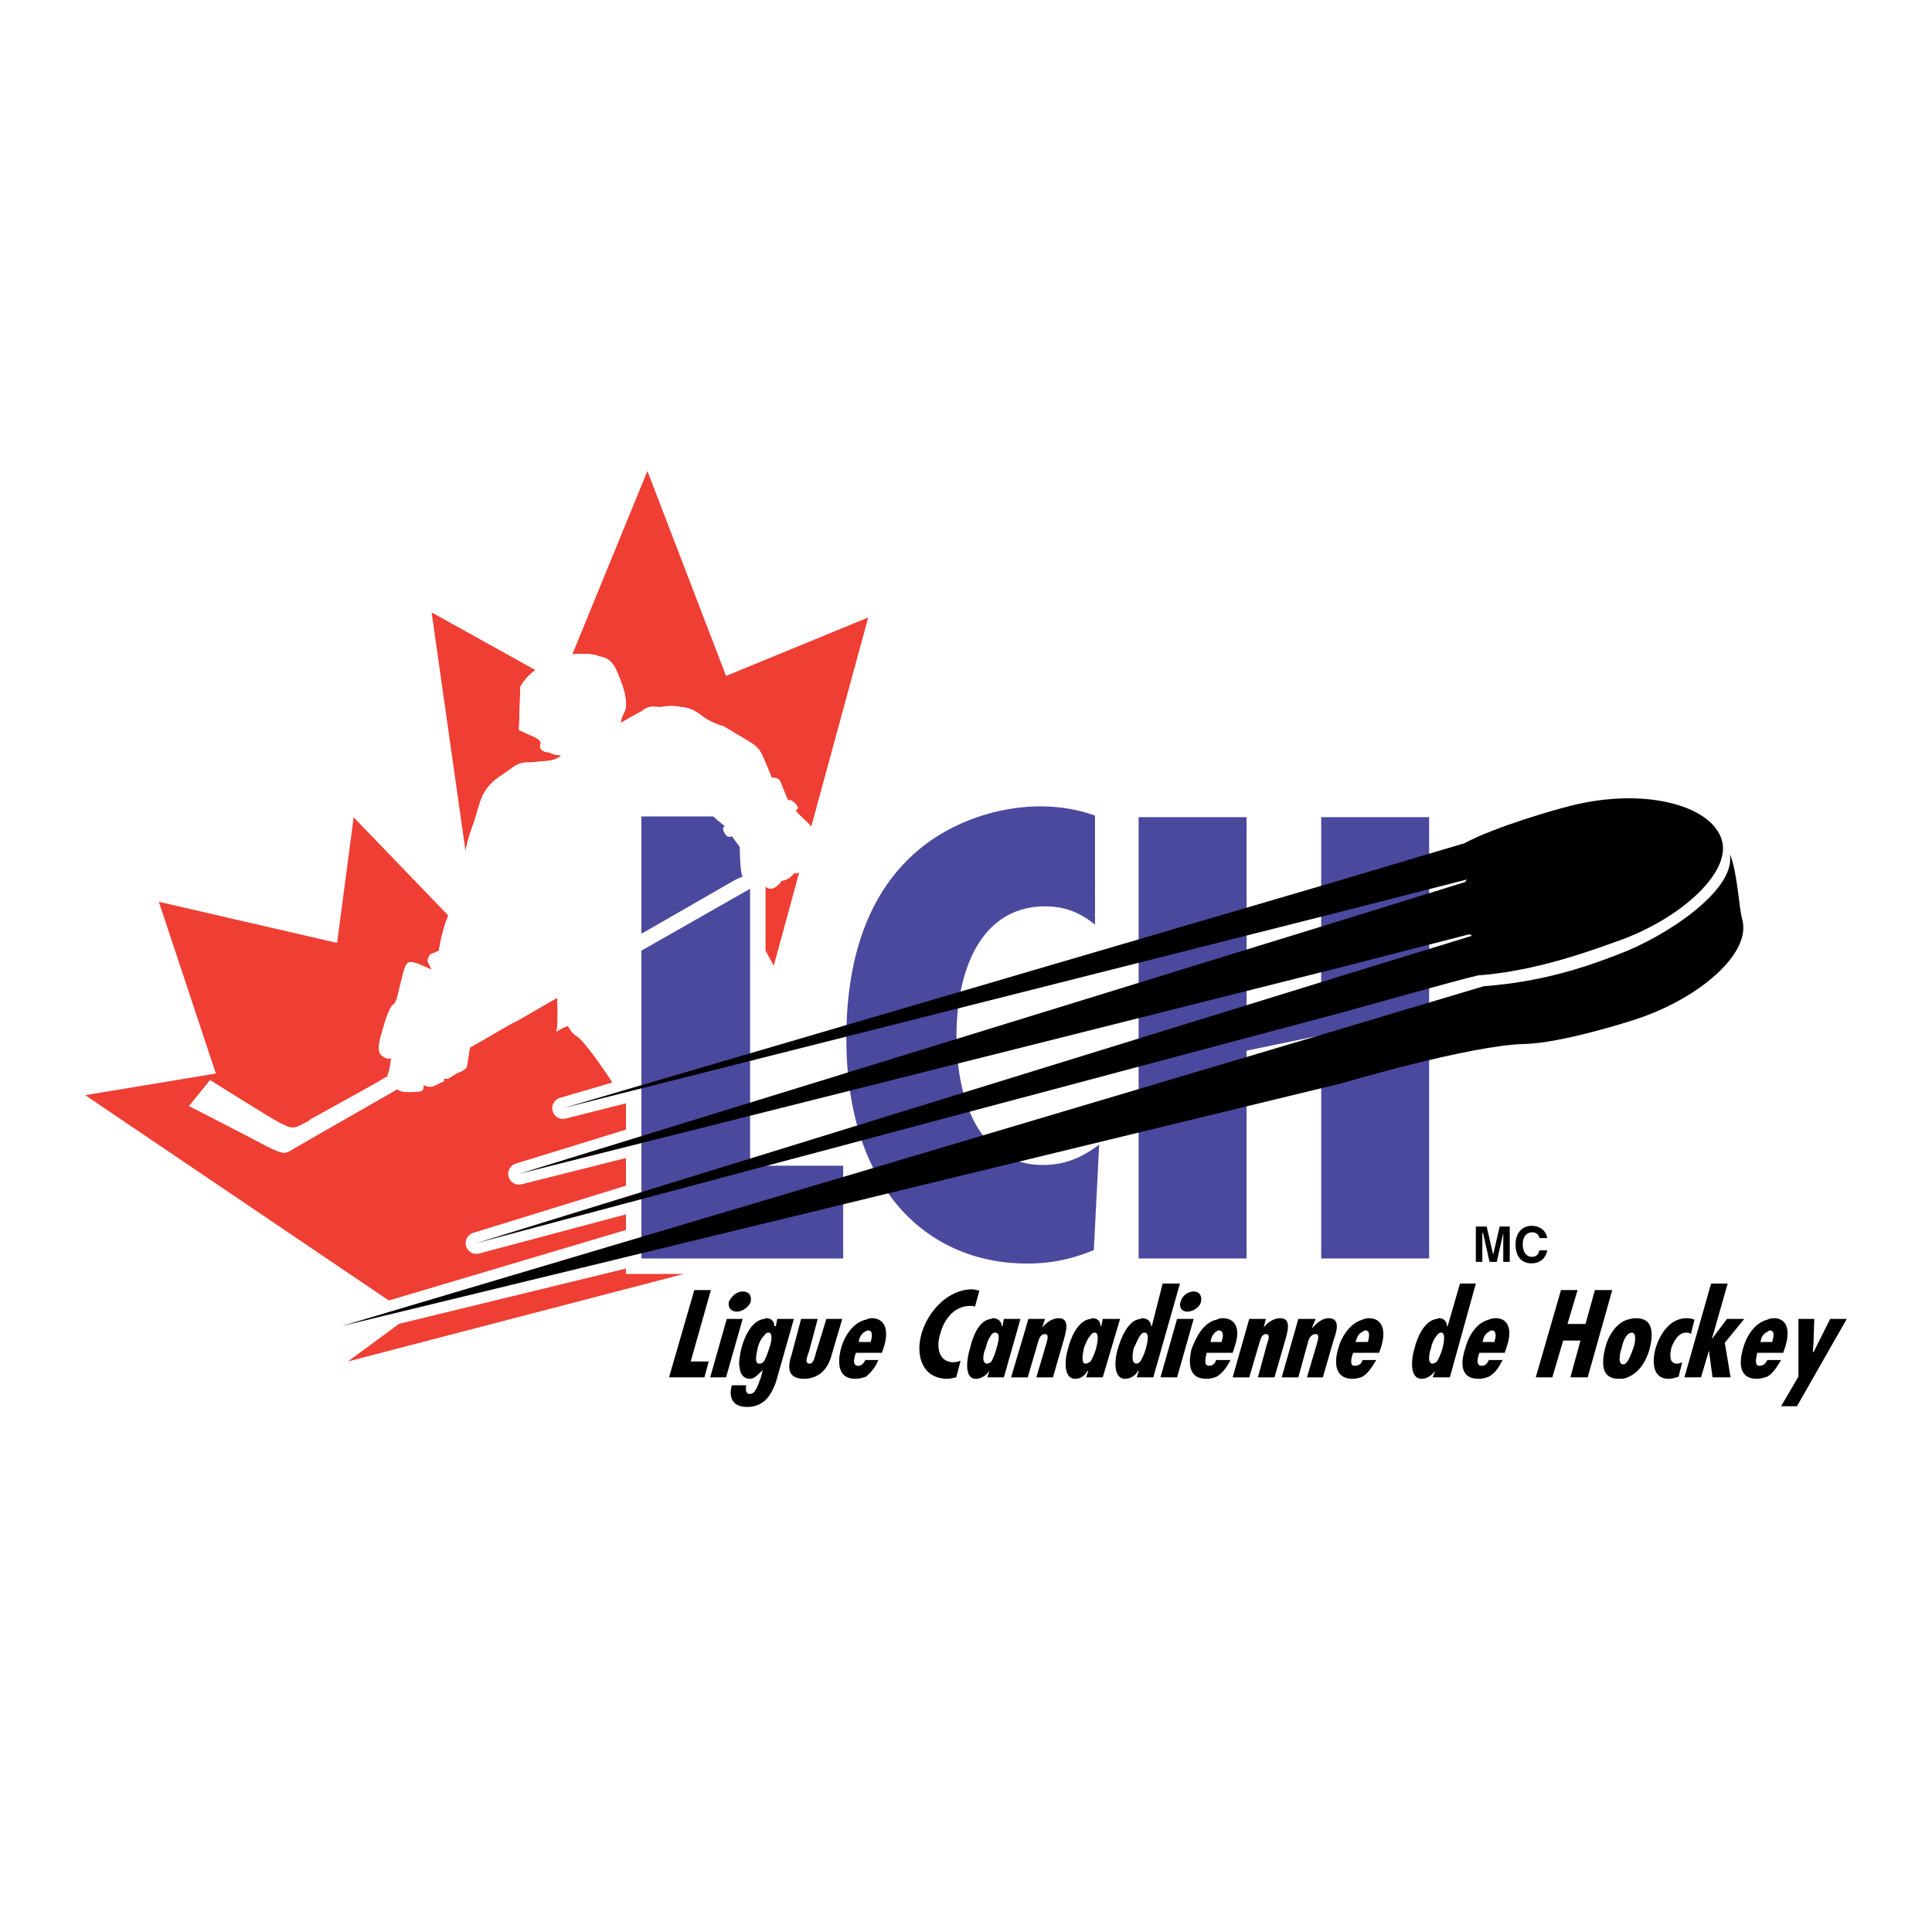
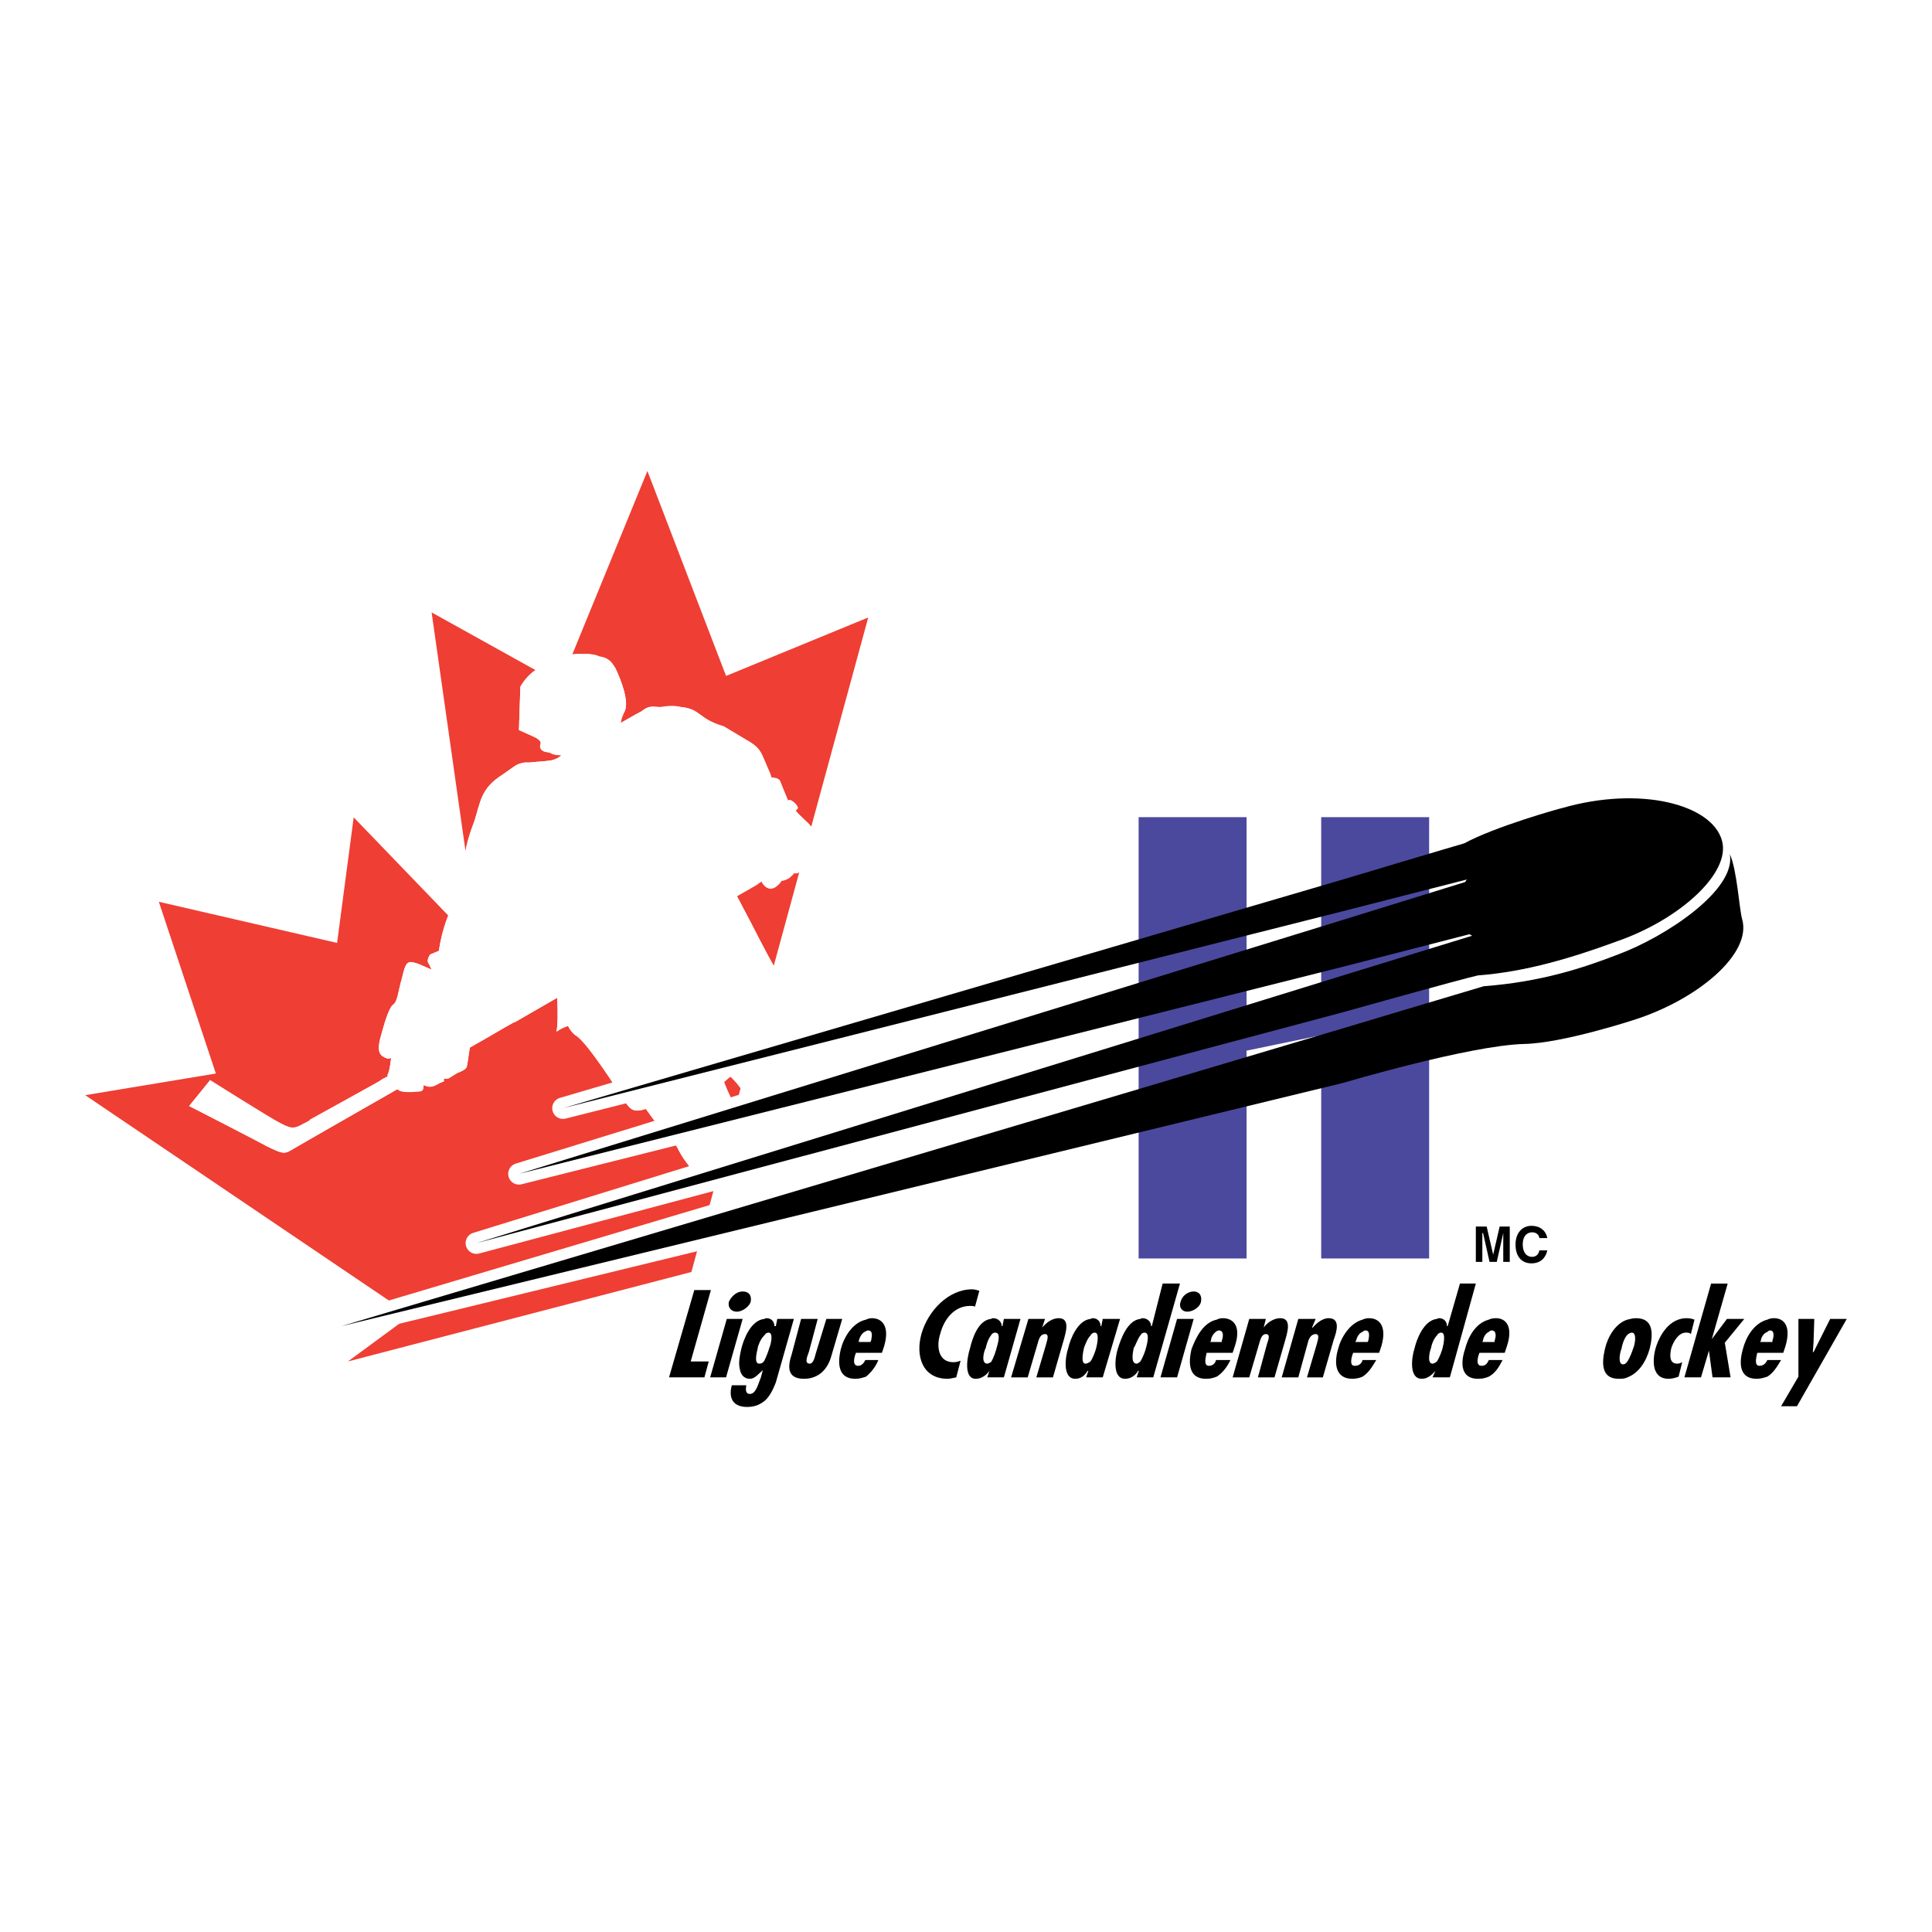
<svg xmlns="http://www.w3.org/2000/svg" version="1.0" id="Layer_1" x="0px" y="0px" width="192.756px" height="192.756px" viewBox="0 0 192.756 192.756" enable-background="new 0 0 192.756 192.756" xml:space="preserve">
  <g>
    <polygon fill-rule="evenodd" clip-rule="evenodd" fill="#FFFFFF" points="0,0 192.756,0 192.756,192.756 0,192.756 0,0  " />
    <path fill-rule="evenodd" clip-rule="evenodd" fill="#EF3E33" d="M73.878,108.548c-0.36-0.504-0.72-0.864-1.008-1.152l-0.648,0.576   c0.072,0.072,0.072,0.072,0.072,0.145c0.288,0.72,0.72,1.584,1.08,2.376l0.504-1.872C73.878,108.548,73.878,108.548,73.878,108.548   L73.878,108.548z" />
    <path fill-rule="evenodd" clip-rule="evenodd" fill="#EF3E33" d="M59.767,65.493c0.792,0.072,1.224,0.432,1.656,1.224   c0.648,1.368,1.296,3.24,0.936,4.176c-0.288,0.576-0.432,1.008-0.432,1.224c0.648-0.36,1.512-0.864,2.088-1.152   c0.864-0.72,1.296-0.36,2.016-0.432c0.648-0.144,1.296-0.144,1.872,0c2.088,0.216,1.656,1.152,4.32,1.944l1.8,1.08   c2.016,1.152,1.728,1.152,2.808,3.6l0.144,0.432c0.072,0,0.72,0,0.864,0.36s0.792,1.944,0.792,1.944s0.144-0.288,0.72,0.288   c0.432,0.504,0.216,0.504,0,0.648c0.648,0.792,1.224,1.152,1.584,1.656l5.688-20.879l-14.184,5.832l-7.848-20.447l-7.488,18.288   C57.823,65.205,59.263,65.205,59.767,65.493L59.767,65.493z" />
    <path fill-rule="evenodd" clip-rule="evenodd" fill="#EF3E33" d="M77.982,87.812c-0.072,0.072-0.072,0.144-0.072,0.144l0,0   c-0.072,0.072-0.072,0.144-0.144,0.144v0.072c-0.072,0.072-0.144,0.072-0.216,0.144c-0.864,0.504-1.368-0.576-1.368-0.576   l-0.504,0.288l-2.16,1.368l1.44,2.736c0,0,1.512,3.024,2.232,4.248l2.592-9.504c-0.36,0.072-0.576-0.072-0.576-0.072   s0.216,0.432-0.504,0.72c-0.072,0.072-0.144,0.072-0.288,0.072c0,0.072,0,0.072-0.072,0.072c0,0-0.072,0-0.144,0c0,0,0,0-0.072,0   c0,0-0.072,0-0.072-0.072c0,0,0,0-0.072,0c0,0,0,0-0.072-0.072c0,0.072,0,0.072,0.072,0.072c0,0.072,0,0.072,0,0.072v0.072V87.812   L77.982,87.812L77.982,87.812z" />
    <path fill-rule="evenodd" clip-rule="evenodd" fill="#EF3E33" d="M68.263,115.676c-0.792-1.152-0.792-1.8-1.44-2.016   c-0.072-0.072-0.144-0.145-0.288-0.216l0,0c0,0,0,0,0-0.072c-0.432-0.288-0.792-0.864-1.224-1.584   c-0.288-0.36-0.576-0.72-0.864-1.152c-1.152,0.36-1.512,0.145-2.088-0.72c-0.648-1.08-3.672-5.76-4.824-6.552   c-0.36-0.216-0.648-0.576-0.864-1.008c-0.432,0.144-0.864,0.359-1.152,0.576c0.144-0.648,0.144-2.017,0.072-3.385l-4.248,2.448   h-0.072c-1.296,0.72-2.592,1.512-3.888,2.232l-0.504,0.288c-0.144,0.792-0.216,1.584-0.288,1.8c0,0.432-0.936,0.72-0.936,0.72   l-0.936,0.576h-0.432v0.287c0,0-0.144,0-0.792,0.36c-0.576,0.288-0.864,0.145-1.224,0c-0.072,0.432,0,0.576-0.432,0.576   c-0.288,0-1.728,0.288-2.16-0.145h-0.072c-5.544,3.168-9.936,5.688-10.296,5.904c-0.936,0.576-1.008,0.576-2.664-0.216   c-0.792-0.504-7.776-4.032-7.776-4.032l2.088-2.592c0,0,5.832,3.672,6.768,4.176c1.224,0.648,1.512,0.792,2.592,0.145   c0.072,0,0.288-0.145,0.576-0.288v-0.072l6.912-3.816c0.288-0.216,0.576-0.359,0.864-0.504c0-0.144,0-0.216,0.072-0.359   c0.144-0.288,0.288-1.512,0.288-1.512s-0.216,0.288-0.864-0.145c-0.504-0.359-0.432-1.08-0.144-2.088   c0.288-1.08,0.72-2.592,1.152-3.023c0.504-0.288,0.504-1.225,0.936-2.736c0.36-1.512,0.504-1.728,1.44-1.44   c0.432,0.144,1.008,0.432,1.512,0.648c-0.144-0.288-0.216-0.504-0.288-0.648c-0.288-0.288,0.144-0.864,0.144-0.864l0.864-0.36   c0.216-1.368,0.504-2.448,0.936-3.528l-9.432-9.792l-1.656,12.528l-17.784-4.104l5.688,17.135l-13.032,2.16l32.471,21.96   l-6.264,4.607l34.271-8.928l2.232-8.207C70.278,117.979,69.271,117.116,68.263,115.676L68.263,115.676z" />
    <path fill-rule="evenodd" clip-rule="evenodd" fill="#EF3E33" d="M47.311,81.98c0.648-2.016,0.648-3.312,2.808-4.68   c1.368-0.936,1.368-1.08,2.232-1.224c0.144,0,0.36,0,0.504,0c0.504-0.072,1.152-0.072,2.16-0.216   c0.576-0.144,0.864-0.36,1.008-0.576c-0.648,0.072-1.008-0.072-1.224-0.216c-1.224-0.072-0.864-0.864-0.864-0.864   c0.144-0.36-0.72-0.72-0.72-0.72l-1.44-0.648l0.144-4.32c0,0,0.576-1.08,1.512-1.656l-10.368-5.76l3.384,23.832   C46.591,84.212,46.807,83.276,47.311,81.98L47.311,81.98z" />
-     <path fill="none" stroke="#FFFFFF" stroke-width="2.143" stroke-linejoin="round" stroke-miterlimit="2.613" d="M173.812,91.7   c-0.288-1.008-0.504-4.896-1.225-6.48c0.648,3.6-6.479,8.28-11.159,10.008c-3.528,1.368-7.704,2.736-13.392,3.168   c-3.168,0.936-13.968,4.176-13.968,4.176l-26.567,7.92v-7.416l-5.616,1.44l-0.072,7.631l-12.167,3.601l-0.072-8.136l-2.736-0.072   l-0.36,9.144l-54.215,16.128l101.734-24.768c0,0,12.6-3.744,18.071-3.888c3.816-0.072,10.872-2.376,10.872-2.376   C169.349,99.764,174.82,95.156,173.812,91.7L173.812,91.7z" />
+     <path fill="none" stroke="#FFFFFF" stroke-width="2.143" stroke-linejoin="round" stroke-miterlimit="2.613" d="M173.812,91.7   c-0.288-1.008-0.504-4.896-1.225-6.48c0.648,3.6-6.479,8.28-11.159,10.008c-3.528,1.368-7.704,2.736-13.392,3.168   c-3.168,0.936-13.968,4.176-13.968,4.176l-26.567,7.92v-7.416l-5.616,1.44l-0.072,7.631l-12.167,3.601l-0.072-8.136l-2.736-0.072   l-0.36,9.144l-54.215,16.128l101.734-24.768c0,0,12.6-3.744,18.071-3.888c3.816-0.072,10.872-2.376,10.872-2.376   C169.349,99.764,174.82,95.156,173.812,91.7z" />
    <path fill="none" stroke="#FFFFFF" stroke-width="2.143" stroke-linecap="square" stroke-linejoin="round" stroke-miterlimit="2.613" d="   M47.527,124.027l86.47-23.039c0,0,11.808-3.312,13.464-3.672c4.824-0.36,9.504-1.8,13.823-3.384   c6.264-2.16,11.448-6.84,10.512-10.08c-1.008-3.6-8.136-5.472-15.911-3.24c-0.36,0.072-6.768,1.872-9.792,3.528   c-0.792,0.216-12.096,3.6-12.096,3.6l-77.83,22.823l22.823-5.76l2.664,8.353l7.848-2.232v-8.783l6.624-1.656l2.448,12.239   l14.472-4.68l-0.504-11.808l21.455-5.328l12.384-3.168c-0.145,0.072-0.145,0.288-0.288,0.288l-12.096,3.744l-82.222,25.344   l82.222-20.664l12.6-3.24c0.072,0,0.288,0.144,0.288,0.144l-12.888,3.96L47.527,124.027L47.527,124.027z" />
    <path fill-rule="evenodd" clip-rule="evenodd" fill="#FFFFFF" d="M86.046,122.012c0.72-0.864-0.216-2.304-0.36-2.88   c-0.288-0.504-1.368-1.872-1.728-2.16c-0.288-0.432-1.296-1.08-1.08-1.8c0.288-0.792-0.144-2.592-0.432-3.672   c-0.432-1.008-1.872-6.048-2.448-6.552c-0.504-0.504-0.792-2.232-0.792-2.232s0.504-0.575,0.288-1.08   c-0.144-0.432-1.512-3.96-2.231-5.184c-0.72-1.224-2.304-4.32-2.304-4.32l-1.44-2.736l2.16-1.368l0.504-0.288   c0,0,0.504,1.08,1.368,0.576c0.072-0.072,0.144-0.072,0.216-0.144c0,0,0,0,0-0.072c0.072,0,0.072-0.072,0.144-0.072   c0-0.072,0-0.072,0-0.072s0-0.072,0.072-0.072c0-0.072,0-0.072,0-0.072V87.74c0,0,0,0,0-0.072c0,0,0,0,0-0.072   c-0.072,0-0.072,0-0.072-0.072c0.072,0.072,0.072,0.072,0.072,0.072c0.072,0,0.072,0,0.072,0c0,0.072,0.072,0.072,0.072,0.072   c0.072,0,0.072,0,0.072,0c0.072,0,0.144,0,0.144,0c0.072,0,0.072,0,0.072,0c0.144-0.072,0.216-0.072,0.288-0.144   c0.72-0.288,0.504-0.72,0.504-0.72s0.36,0.288,0.792,0c0.504-0.288,0.504-0.72,0.504-0.72s0.36,0.432,0.864,0.216   c0.936-0.576,0.432-1.08,0.432-1.08v-0.576l-0.288-1.08c-0.432-1.296-1.08-1.512-2.16-2.664c0.216-0.216,0.432-0.216,0-0.72   c-0.576-0.576-0.72-0.288-0.72-0.288s-0.648-1.512-0.792-1.944c-0.144-0.36-0.72-0.36-0.864-0.36l-0.144-0.432   c-1.08-2.448-0.792-2.448-2.808-3.6l-1.8-1.08c-2.664-0.792-2.232-1.728-4.32-1.944c-0.576-0.072-1.224-0.072-1.872,0   c-0.72,0.072-1.151-0.288-2.016,0.432c-0.576,0.288-1.44,0.792-2.088,1.224c0-0.288,0.144-0.72,0.432-1.296   c0.36-0.936-0.288-2.808-0.936-4.176c-0.432-0.792-0.864-1.08-1.656-1.224c-0.576-0.36-2.304-0.288-2.88-0.144   c-1.368,0.216-1.728,0.36-3.456,1.512c-0.936,0.576-1.512,1.656-1.512,1.656l-0.144,4.32l1.44,0.648c0,0,0.864,0.36,0.72,0.72   c0,0-0.36,0.792,0.864,0.864c0.216,0.144,0.576,0.288,1.224,0.288c-0.144,0.144-0.432,0.36-1.008,0.504   c-1.008,0.144-1.656,0.144-2.16,0.216c-0.144,0-0.36,0-0.504,0c-0.864,0.144-0.864,0.288-2.232,1.224   c-2.16,1.368-2.16,2.664-2.808,4.68c-1.656,4.176-0.576,4.968-1.656,7.128c-0.936,2.16-1.512,3.456-1.872,5.76l-0.864,0.36   c0,0-0.432,0.576-0.144,0.936c0.072,0.072,0.144,0.288,0.288,0.576c-0.504-0.216-1.08-0.432-1.512-0.576   c-0.936-0.36-1.08-0.144-1.44,1.44c-0.432,1.439-0.432,2.376-0.936,2.664c-0.432,0.432-0.864,2.016-1.152,3.023   s-0.36,1.729,0.144,2.088c0.648,0.433,0.864,0.145,0.864,0.145s-0.144,1.224-0.288,1.583c-0.072,0.072-0.072,0.145-0.072,0.288   c-0.288,0.145-0.576,0.288-0.864,0.504l-6.912,3.889l0,0c-0.288,0.144-0.504,0.288-0.576,0.359   c-1.08,0.576-1.368,0.433-2.592-0.216c-0.936-0.504-6.768-4.104-6.768-4.104l-2.088,2.52c0,0,6.984,3.601,7.776,4.032   c1.656,0.792,1.728,0.792,2.664,0.216c0.36-0.216,4.752-2.736,10.296-5.904h0.072c0.432,0.433,1.872,0.217,2.16,0.217   c0.432-0.072,0.36-0.217,0.432-0.648c0.36,0.145,0.648,0.288,1.224,0c0.648-0.36,0.792-0.36,0.792-0.36v-0.287h0.432l0.936-0.576   c0,0,0.936-0.288,0.936-0.72c0.072-0.216,0.144-1.008,0.288-1.8l0.504-0.288c1.296-0.721,2.592-1.513,3.888-2.232h0.072   l4.248-2.448c0.072,1.368,0.072,2.736-0.072,3.385c0.288-0.217,0.72-0.433,1.152-0.576c0.216,0.432,0.504,0.792,0.864,1.008   c1.152,0.792,4.176,5.544,4.824,6.552c0.576,0.864,0.936,1.08,2.088,0.72c0.288,0.433,0.576,0.792,0.864,1.224   c0.432,0.648,0.792,1.225,1.224,1.513c0,0.072,0,0.072,0,0.072l0,0c0.144,0.071,0.216,0.144,0.288,0.216   c0.648,0.288,0.648,0.863,1.44,2.016c1.584,2.232,3.24,3.096,4.248,4.104c0.936,0.936,0.936,2.447,2.016,2.016   c0.432,0.432,1.368,1.655,2.592,3.023c1.295,1.296,2.448,0.937,2.448,0.937s0.432-0.504,1.008-0.792   c0.504-0.433,1.368,0.792,1.368,0.792l0.216-0.648c0,0-0.936-0.72-0.576-1.512c0.432-0.937-0.504-1.368-1.296-1.944   c-0.792-0.504-2.304-1.943-2.304-1.943s-0.144-0.36-0.576-1.08c-0.504-0.72-1.656-4.104-2.448-5.328s-2.016-3.528-2.664-5.184   c0-0.072,0-0.072-0.072-0.145l0.648-0.576c0.288,0.288,0.648,0.648,1.008,1.152c0.936,1.512,1.8,5.04,2.592,5.544   c0.648,0.504,2.592,1.656,2.592,1.656s0.288,1.368,1.08,2.16c0.72,0.72,1.44,2.592,2.16,4.104c0.72,1.656,2.016,1.08,2.664,1.152   c0.576,0.144,0.864,1.008,0.864,1.008l0.576-0.433C86.406,123.739,85.326,122.947,86.046,122.012L86.046,122.012z" />
    <polygon fill-rule="evenodd" clip-rule="evenodd" fill="#4B499E" stroke="#FFFFFF" stroke-width="1.542" stroke-miterlimit="2.613" points="   131.045,126.332 131.045,104.229 125.142,105.452 125.142,126.332 112.83,126.332 112.83,80.756 125.142,80.756 125.142,99.477    131.045,98.036 131.045,80.756 143.356,80.756 143.356,126.332 131.045,126.332  " />
-     <path fill-rule="evenodd" clip-rule="evenodd" fill="#4B499E" stroke="#FFFFFF" stroke-width="1.542" stroke-miterlimit="2.613" d="   M110.021,93.932c-1.8-1.656-3.24-2.736-5.76-2.736c-6.408,0-8.064,7.056-8.064,12.096c0,5.328,1.656,12.168,7.848,12.168   c2.735,0,4.464-1.224,6.479-2.952l-0.647,12.744c-2.521,1.08-4.752,1.584-7.416,1.584c-10.224,0-18.792-7.632-18.792-23.256   c0-20.448,14.04-23.903,20.087-23.903c2.16,0,4.248,0.36,6.264,1.152V93.932L110.021,93.932z" />
-     <polygon fill-rule="evenodd" clip-rule="evenodd" fill="#4B499E" stroke="#FFFFFF" stroke-width="1.542" stroke-miterlimit="2.613" points="   63.223,126.332 63.223,80.685 75.606,80.685 75.606,115.532 84.894,115.532 84.894,126.332 63.223,126.332  " />
    <path fill-rule="evenodd" clip-rule="evenodd" d="M133.997,108.044c0,0,12.6-3.744,18.071-3.888   c3.816-0.072,10.872-2.376,10.872-2.376c6.408-2.017,11.88-6.624,10.872-10.08c-0.288-1.008-0.504-4.896-1.225-6.48   c0.648,3.6-6.479,8.28-11.159,10.008c-3.528,1.368-7.704,2.736-13.392,3.168c-3.168,0.936-13.968,4.176-13.968,4.176   L34.063,132.308L133.997,108.044L133.997,108.044z" />
    <path fill-rule="evenodd" clip-rule="evenodd" d="M133.997,100.988c0,0,11.808-3.312,13.464-3.672   c4.824-0.36,9.504-1.8,13.823-3.384c6.264-2.16,11.448-6.84,10.512-10.08c-1.008-3.6-8.136-5.472-15.911-3.24   c-0.36,0.072-6.768,1.872-9.792,3.528c-0.792,0.216-12.096,3.6-12.096,3.6l-77.83,22.823l77.83-19.655l12.384-3.168   c-0.145,0.072-0.145,0.288-0.288,0.288l-12.096,3.744l-82.222,25.344l82.222-20.664l12.6-3.24c0.072,0,0.216,0.144,0.288,0.144   l-12.888,3.96l-86.47,26.711L133.997,100.988L133.997,100.988z" />
    <polygon fill-rule="evenodd" clip-rule="evenodd" points="150.629,125.899 149.98,125.899 149.98,123.02 149.98,123.02    149.333,125.899 148.613,125.899 147.965,123.02 147.893,123.02 147.893,125.899 147.245,125.899 147.245,122.371 148.325,122.371    148.973,125.18 148.973,125.18 149.621,122.371 150.629,122.371 150.629,125.899  " />
    <path fill-rule="evenodd" clip-rule="evenodd" d="M153.58,123.523c0-0.144-0.144-0.576-0.72-0.576   c-0.359,0-0.936,0.217-0.936,1.225c0,0.647,0.288,1.224,0.936,1.224c0.36,0,0.648-0.216,0.72-0.647h0.793   c-0.145,0.72-0.648,1.296-1.584,1.296c-0.937,0-1.584-0.648-1.584-1.872c0-1.225,0.72-1.872,1.584-1.872   c1.079,0,1.512,0.72,1.584,1.224H153.58L153.58,123.523z" />
    <polygon fill-rule="evenodd" clip-rule="evenodd" points="70.927,128.708 69.271,128.708 66.75,137.419 70.278,137.419    70.71,135.835 68.911,135.835 70.927,128.708  " />
    <polygon fill-rule="evenodd" clip-rule="evenodd" points="72.511,131.588 70.854,137.419 72.438,137.419 74.095,131.588    72.511,131.588  " />
    <path fill-rule="evenodd" clip-rule="evenodd" d="M73.519,130.867c0.504,0,1.152-0.432,1.368-0.936   c0.144-0.648-0.144-1.08-0.792-1.08c-0.576,0-1.08,0.432-1.368,1.008C72.583,130.436,72.942,130.867,73.519,130.867L73.519,130.867   z" />
    <path fill-rule="evenodd" clip-rule="evenodd" d="M77.55,131.588l-0.144,0.72h-0.144c0-0.432-0.288-0.792-0.792-0.792   c-0.144,0-0.144,0.072-0.216,0.072c-1.368,0.144-2.088,2.088-2.304,3.023c-0.144,0.648-0.288,1.368-0.144,1.944   c0.072,0.504,0.36,1.008,1.008,1.008c0.504,0,0.864-0.504,1.296-0.864l-0.216,0.792c-0.216,0.432-0.432,1.584-1.08,1.584   c-0.432,0-0.432-0.432-0.36-0.864h-1.44c-0.36,1.296,0.144,2.16,1.512,2.16c0.648,0,1.152-0.144,1.728-0.576   c0.432-0.359,0.792-0.936,1.152-1.872l1.8-6.335H77.55L77.55,131.588z M76.758,134.468c-0.072,0.287-0.288,0.863-0.504,1.296   c-0.144,0.216-0.288,0.288-0.504,0.288c-0.576,0-0.216-1.225-0.144-1.584c0-0.145,0.288-0.937,0.648-1.225   c0.072-0.144,0.216-0.287,0.432-0.287C77.19,132.956,76.902,134.18,76.758,134.468L76.758,134.468z" />
    <path fill-rule="evenodd" clip-rule="evenodd" d="M82.446,131.588l-1.08,3.527c-0.072,0.288-0.216,0.937-0.576,0.937   c-0.648,0-0.144-0.937-0.072-1.225l0.864-3.239h-1.656l-0.936,3.527c-0.36,1.08-0.576,2.448,1.224,2.448   c1.44,0,2.376-0.937,2.736-2.304l1.08-3.672H82.446L82.446,131.588z" />
    <path fill-rule="evenodd" clip-rule="evenodd" d="M86.982,131.516c-0.216,0-0.432,0.072-0.576,0.144   c-1.368,0.288-2.232,1.801-2.52,2.952c-0.36,1.512-0.216,2.952,1.44,2.952c0.36,0,0.648-0.072,1.08-0.216   c0.504-0.433,0.936-0.937,1.224-1.656h-1.296c-0.144,0.288-0.36,0.576-0.72,0.576c-0.648,0-0.36-0.937-0.216-1.296h2.592   l0.216-0.648C88.782,132.38,88.062,131.516,86.982,131.516L86.982,131.516z M86.91,133.748l-0.072,0.144h-1.152v-0.144   c0.072-0.288,0.288-0.792,0.72-0.937c0,0,0.072-0.072,0.216-0.072C87.126,132.739,86.982,133.388,86.91,133.748L86.91,133.748z" />
    <path fill-rule="evenodd" clip-rule="evenodd" d="M93.822,133.027c0.36-1.368,1.368-2.735,2.952-2.735c0.216,0,0.36,0,0.504,0.071   l0.432-1.584c-0.216-0.071-0.504-0.144-0.72-0.144c-2.376,0-4.392,2.16-5.04,4.392c-0.648,2.232,0.072,4.536,2.592,4.536   c0.216,0,0.504-0.072,0.864-0.145l0.432-1.655c-0.216,0.071-0.432,0.144-0.72,0.144C93.606,135.907,93.39,134.323,93.822,133.027   L93.822,133.027z" />
    <path fill-rule="evenodd" clip-rule="evenodd" d="M100.158,131.588l-0.145,0.72h-0.071c0-0.432-0.36-0.792-0.864-0.792   c-0.145,0-0.145,0.072-0.216,0.072c-1.296,0.144-1.873,2.016-2.088,2.951c-0.288,0.864-0.648,3.024,0.576,3.024   c0.503,0,1.008-0.288,1.368-0.792l-0.216,0.647h1.656l1.655-5.831H100.158L100.158,131.588z M99.438,134.468   c-0.071,0.287-0.287,1.008-0.575,1.439c-0.145,0.072-0.288,0.145-0.36,0.145c-0.648,0-0.36-1.225-0.144-1.584   c0-0.145,0.216-0.864,0.504-1.225c0.071-0.144,0.216-0.287,0.432-0.287C99.942,132.956,99.51,134.18,99.438,134.468L99.438,134.468   z" />
    <path fill-rule="evenodd" clip-rule="evenodd" d="M105.63,131.516c-0.648,0-1.225,0.432-1.656,0.936l0.288-0.863h-1.656   l-1.728,5.831h1.656l1.079-3.671c0.072-0.217,0.217-0.648,0.648-0.648c0.504,0,0.144,0.792,0.072,1.151l-0.937,3.168h1.656   l1.08-3.743C106.35,132.884,106.781,131.516,105.63,131.516L105.63,131.516z" />
    <path fill-rule="evenodd" clip-rule="evenodd" d="M110.021,131.588l-0.144,0.72h-0.072c0-0.432-0.288-0.792-0.792-0.792   c-0.144,0-0.144,0.072-0.216,0.072c-1.296,0.144-2.017,2.016-2.232,2.951c-0.288,0.864-0.576,3.024,0.72,3.024   c0.505,0,0.937-0.288,1.225-0.792h0.072l-0.217,0.647h1.656l1.729-5.831H110.021L110.021,131.588z M109.374,134.468   c-0.072,0.287-0.288,0.936-0.576,1.367c-0.216,0.145-0.36,0.217-0.504,0.217c-0.504,0-0.216-1.225-0.145-1.584   c0.072-0.145,0.288-0.864,0.648-1.225c0.072-0.144,0.216-0.287,0.432-0.287C109.733,132.956,109.445,134.18,109.374,134.468   L109.374,134.468z" />
    <path fill-rule="evenodd" clip-rule="evenodd" d="M115.997,128.06l-1.079,4.248h-0.072c0-0.432-0.36-0.792-0.864-0.792   c-0.144,0-0.144,0.072-0.216,0.072c-1.296,0.144-1.944,2.016-2.232,2.951c-0.287,0.864-0.575,3.024,0.721,3.024   c0.504,0,1.008-0.288,1.296-0.792h0.072l-0.217,0.647h1.656l2.664-9.359H115.997L115.997,128.06z M114.342,134.468   c-0.072,0.287-0.288,0.936-0.576,1.367c-0.144,0.145-0.288,0.217-0.36,0.217c-0.647,0-0.359-1.225-0.288-1.584   c0.145-0.145,0.36-0.864,0.648-1.225c0.072-0.144,0.216-0.287,0.432-0.287C114.773,132.956,114.414,134.18,114.342,134.468   L114.342,134.468z" />
    <polygon fill-rule="evenodd" clip-rule="evenodd" points="117.438,131.588 115.781,137.419 117.438,137.419 119.094,131.588    117.438,131.588  " />
    <path fill-rule="evenodd" clip-rule="evenodd" d="M118.445,130.867c0.576,0,1.224-0.432,1.368-0.936   c0.144-0.648-0.145-1.08-0.72-1.08c-0.576,0-1.152,0.432-1.297,1.008C117.581,130.436,117.941,130.867,118.445,130.867   L118.445,130.867z" />
    <path fill-rule="evenodd" clip-rule="evenodd" d="M121.325,135.691c-0.072,0.288-0.288,0.576-0.72,0.576   c-0.576,0-0.288-0.937-0.216-1.296h2.592l0.216-0.648c0.648-1.943-0.072-2.808-1.224-2.808c-0.216,0-0.433,0.072-0.576,0.144   c-1.368,0.288-2.088,1.801-2.521,2.952c-0.359,1.512-0.216,2.952,1.44,2.952c0.432,0,0.72-0.072,1.08-0.216   c0.576-0.36,1.008-0.937,1.368-1.656H121.325L121.325,135.691z M120.821,133.748c0-0.288,0.216-0.721,0.576-0.937   c0,0,0.072-0.072,0.216-0.072c0.504,0,0.432,0.648,0.288,1.009v0.144h-1.152L120.821,133.748L120.821,133.748z" />
    <path fill-rule="evenodd" clip-rule="evenodd" d="M127.733,131.516c-0.648,0-1.296,0.432-1.656,0.936l0.216-0.863h-1.655   l-1.656,5.831h1.656l1.08-3.671c0.071-0.217,0.216-0.648,0.575-0.648c0.576,0,0.145,0.792,0.072,1.151l-0.864,3.168h1.656   l1.08-3.743C128.453,132.884,128.885,131.516,127.733,131.516L127.733,131.516z" />
    <path fill-rule="evenodd" clip-rule="evenodd" d="M132.557,131.516c-0.575,0-1.151,0.432-1.584,0.936h-0.071l0.359-0.863h-1.728   l-1.656,5.831h1.656l1.008-3.671c0.072-0.217,0.288-0.648,0.72-0.648c0.504,0,0.145,0.792,0.072,1.151l-0.936,3.168h1.584   l1.08-3.743C133.35,132.884,133.781,131.516,132.557,131.516L132.557,131.516z" />
    <path fill-rule="evenodd" clip-rule="evenodd" d="M136.589,131.516c-0.288,0-0.504,0.072-0.647,0.144   c-1.296,0.36-2.16,1.801-2.448,2.952c-0.432,1.512-0.216,2.952,1.44,2.952c0.287,0,0.72-0.072,1.008-0.216   c0.576-0.36,0.936-0.937,1.367-1.656h-1.367c-0.072,0.288-0.288,0.576-0.792,0.576c-0.576,0-0.288-0.937-0.145-1.296h2.592   l0.217-0.648C138.389,132.38,137.669,131.516,136.589,131.516L136.589,131.516z M136.518,133.748l-0.072,0.144h-1.225l0.072-0.144   c0.072-0.217,0.216-0.721,0.648-0.864c0.071-0.072,0.144-0.145,0.288-0.145C136.733,132.739,136.589,133.388,136.518,133.748   L136.518,133.748z" />
    <path fill-rule="evenodd" clip-rule="evenodd" d="M145.661,128.06l-1.225,4.248h-0.071c0-0.432-0.288-0.792-0.792-0.792   c-0.145,0-0.145,0.072-0.217,0.072c-1.296,0.144-2.016,2.016-2.231,2.951c-0.288,0.864-0.576,3.024,0.72,3.024   c0.504,0,0.937-0.288,1.368-0.792l-0.288,0.647h1.728l2.593-9.359H145.661L145.661,128.06z M143.933,134.468   c-0.071,0.287-0.288,0.936-0.576,1.367c-0.144,0.145-0.359,0.217-0.432,0.217c-0.576,0-0.288-1.225-0.144-1.584   c0-0.145,0.216-0.864,0.575-1.225c0.072-0.144,0.217-0.287,0.433-0.287C144.293,132.956,144.005,134.18,143.933,134.468   L143.933,134.468z" />
    <path fill-rule="evenodd" clip-rule="evenodd" d="M149.261,131.516c-0.36,0-0.576,0.072-0.72,0.144   c-1.368,0.36-2.088,1.801-2.376,2.952c-0.504,1.512-0.36,2.952,1.296,2.952c0.432,0,0.72-0.072,1.08-0.216   c0.647-0.36,1.008-0.937,1.368-1.656h-1.368c-0.145,0.288-0.288,0.576-0.721,0.576c-0.647,0-0.359-0.937-0.216-1.296h2.521   l0.216-0.648C150.989,132.38,150.269,131.516,149.261,131.516L149.261,131.516z M149.117,133.748v0.144h-1.225l0.072-0.144   c0-0.217,0.216-0.721,0.576-0.864c0.072-0.072,0.144-0.145,0.288-0.145C149.333,132.739,149.261,133.388,149.117,133.748   L149.117,133.748z" />
-     <polygon fill-rule="evenodd" clip-rule="evenodd" points="159.125,128.708 158.188,132.092 156.389,132.092 157.396,128.708    155.74,128.708 153.221,137.419 154.877,137.419 155.957,133.748 157.685,133.748 156.677,137.419 158.404,137.419    160.853,128.708 159.125,128.708  " />
    <path fill-rule="evenodd" clip-rule="evenodd" d="M163.229,131.516c-0.288,0-0.576,0.072-0.864,0.144   c-1.151,0.36-1.943,1.656-2.231,2.88c-0.36,1.513-0.36,3.024,1.368,3.024c0.287,0,0.575,0,0.863-0.145   c1.152-0.432,1.872-1.584,2.232-2.88C164.957,133.027,164.957,131.516,163.229,131.516L163.229,131.516z M162.94,134.539   c-0.072,0.216-0.288,0.864-0.576,1.296c-0.144,0.217-0.288,0.288-0.432,0.288c-0.576,0-0.288-1.296-0.145-1.584   c0-0.144,0.217-1.008,0.576-1.367c0.072-0.072,0.288-0.216,0.433-0.216C163.373,132.956,163.085,134.251,162.94,134.539   L162.94,134.539z" />
    <path fill-rule="evenodd" clip-rule="evenodd" d="M166.756,134.468c0.217-0.648,0.721-1.512,1.44-1.512c0.216,0,0.36,0,0.504,0.144   l0.36-1.44c-0.217-0.071-0.433-0.144-0.792-0.144c-1.656,0-2.664,1.584-3.096,3.023c-0.36,1.368-0.288,3.024,1.295,3.024   c0.288,0,0.648-0.072,1.009-0.216l0.359-1.44c-0.144,0.072-0.288,0.145-0.504,0.145   C166.468,136.052,166.612,135.043,166.756,134.468L166.756,134.468z" />
    <polygon fill-rule="evenodd" clip-rule="evenodd" points="174.028,131.588 172.3,131.588 170.788,133.604 172.372,128.06    170.716,128.06 168.053,137.419 169.708,137.419 170.5,134.755 170.86,137.419 172.66,137.419 172.084,133.963 174.028,131.588     " />
    <path fill-rule="evenodd" clip-rule="evenodd" d="M176.332,135.691c-0.144,0.288-0.359,0.576-0.792,0.576   c-0.576,0-0.288-0.937-0.216-1.296h2.592l0.216-0.648c0.576-1.943-0.072-2.808-1.151-2.808c-0.288,0-0.504,0.072-0.648,0.144   c-1.368,0.36-2.16,1.801-2.448,2.952c-0.432,1.512-0.287,2.952,1.368,2.952c0.36,0,0.648-0.072,1.08-0.216   c0.576-0.36,0.937-0.937,1.368-1.656H176.332L176.332,135.691z M175.685,133.748c0-0.217,0.216-0.721,0.647-0.864   c0.072-0.072,0.145-0.145,0.288-0.145c0.433,0,0.36,0.648,0.216,1.009v0.144h-1.224L175.685,133.748L175.685,133.748z" />
    <polygon fill-rule="evenodd" clip-rule="evenodd" points="182.596,131.588 180.939,134.899 180.868,134.899 180.939,133.892    181.012,131.588 179.428,131.588 179.428,137.348 177.7,140.299 179.284,140.299 184.252,131.588 182.596,131.588  " />
    <path fill-rule="evenodd" clip-rule="evenodd" fill="#FFFFFF" d="M56.743,98.972l18.72-10.655l0.504-0.36   c0,0,0.504,1.08,1.368,0.576c0.72-0.432,0.288-0.864,0.288-0.864s0.144,0.432,0.864,0.072c0.72-0.288,0.504-0.72,0.504-0.72   s0.36,0.288,0.792,0c0.504-0.288,0.504-0.72,0.504-0.72s0.36,0.432,0.864,0.216c0.936-0.576,0.432-1.08,0.432-1.08V84.86   l-0.288-1.08c-0.432-1.224-1.08-1.512-2.16-2.664c0.216-0.216,0.432-0.216,0-0.72c-0.576-0.576-0.72-0.288-0.72-0.288   s-0.648-1.512-0.792-1.944c-0.144-0.36-0.792-0.36-0.864-0.36l-1.08-0.792c-1.728-3.96-1.584-0.792-4.032-2.16l-2.304,3.456   c0.504,0.072,1.656,1.08,1.872,1.512h0.144c0,0-0.144,0.216,0.072,0.647c-0.216,0.144-0.72,0.432-0.504,0.648   c0.144,0.36,1.368,1.296,1.368,1.296s-0.288,0.144-0.072,0.576c0.36,0.792,0.792,0.432,0.792,0.432l0.36,0.504l0.432,0.576   c0,0,0,2.52,0.288,2.952l-0.504,0.216l-0.288,0.144l-17.28,9.936L56.743,98.972L56.743,98.972z" />
  </g>
</svg>